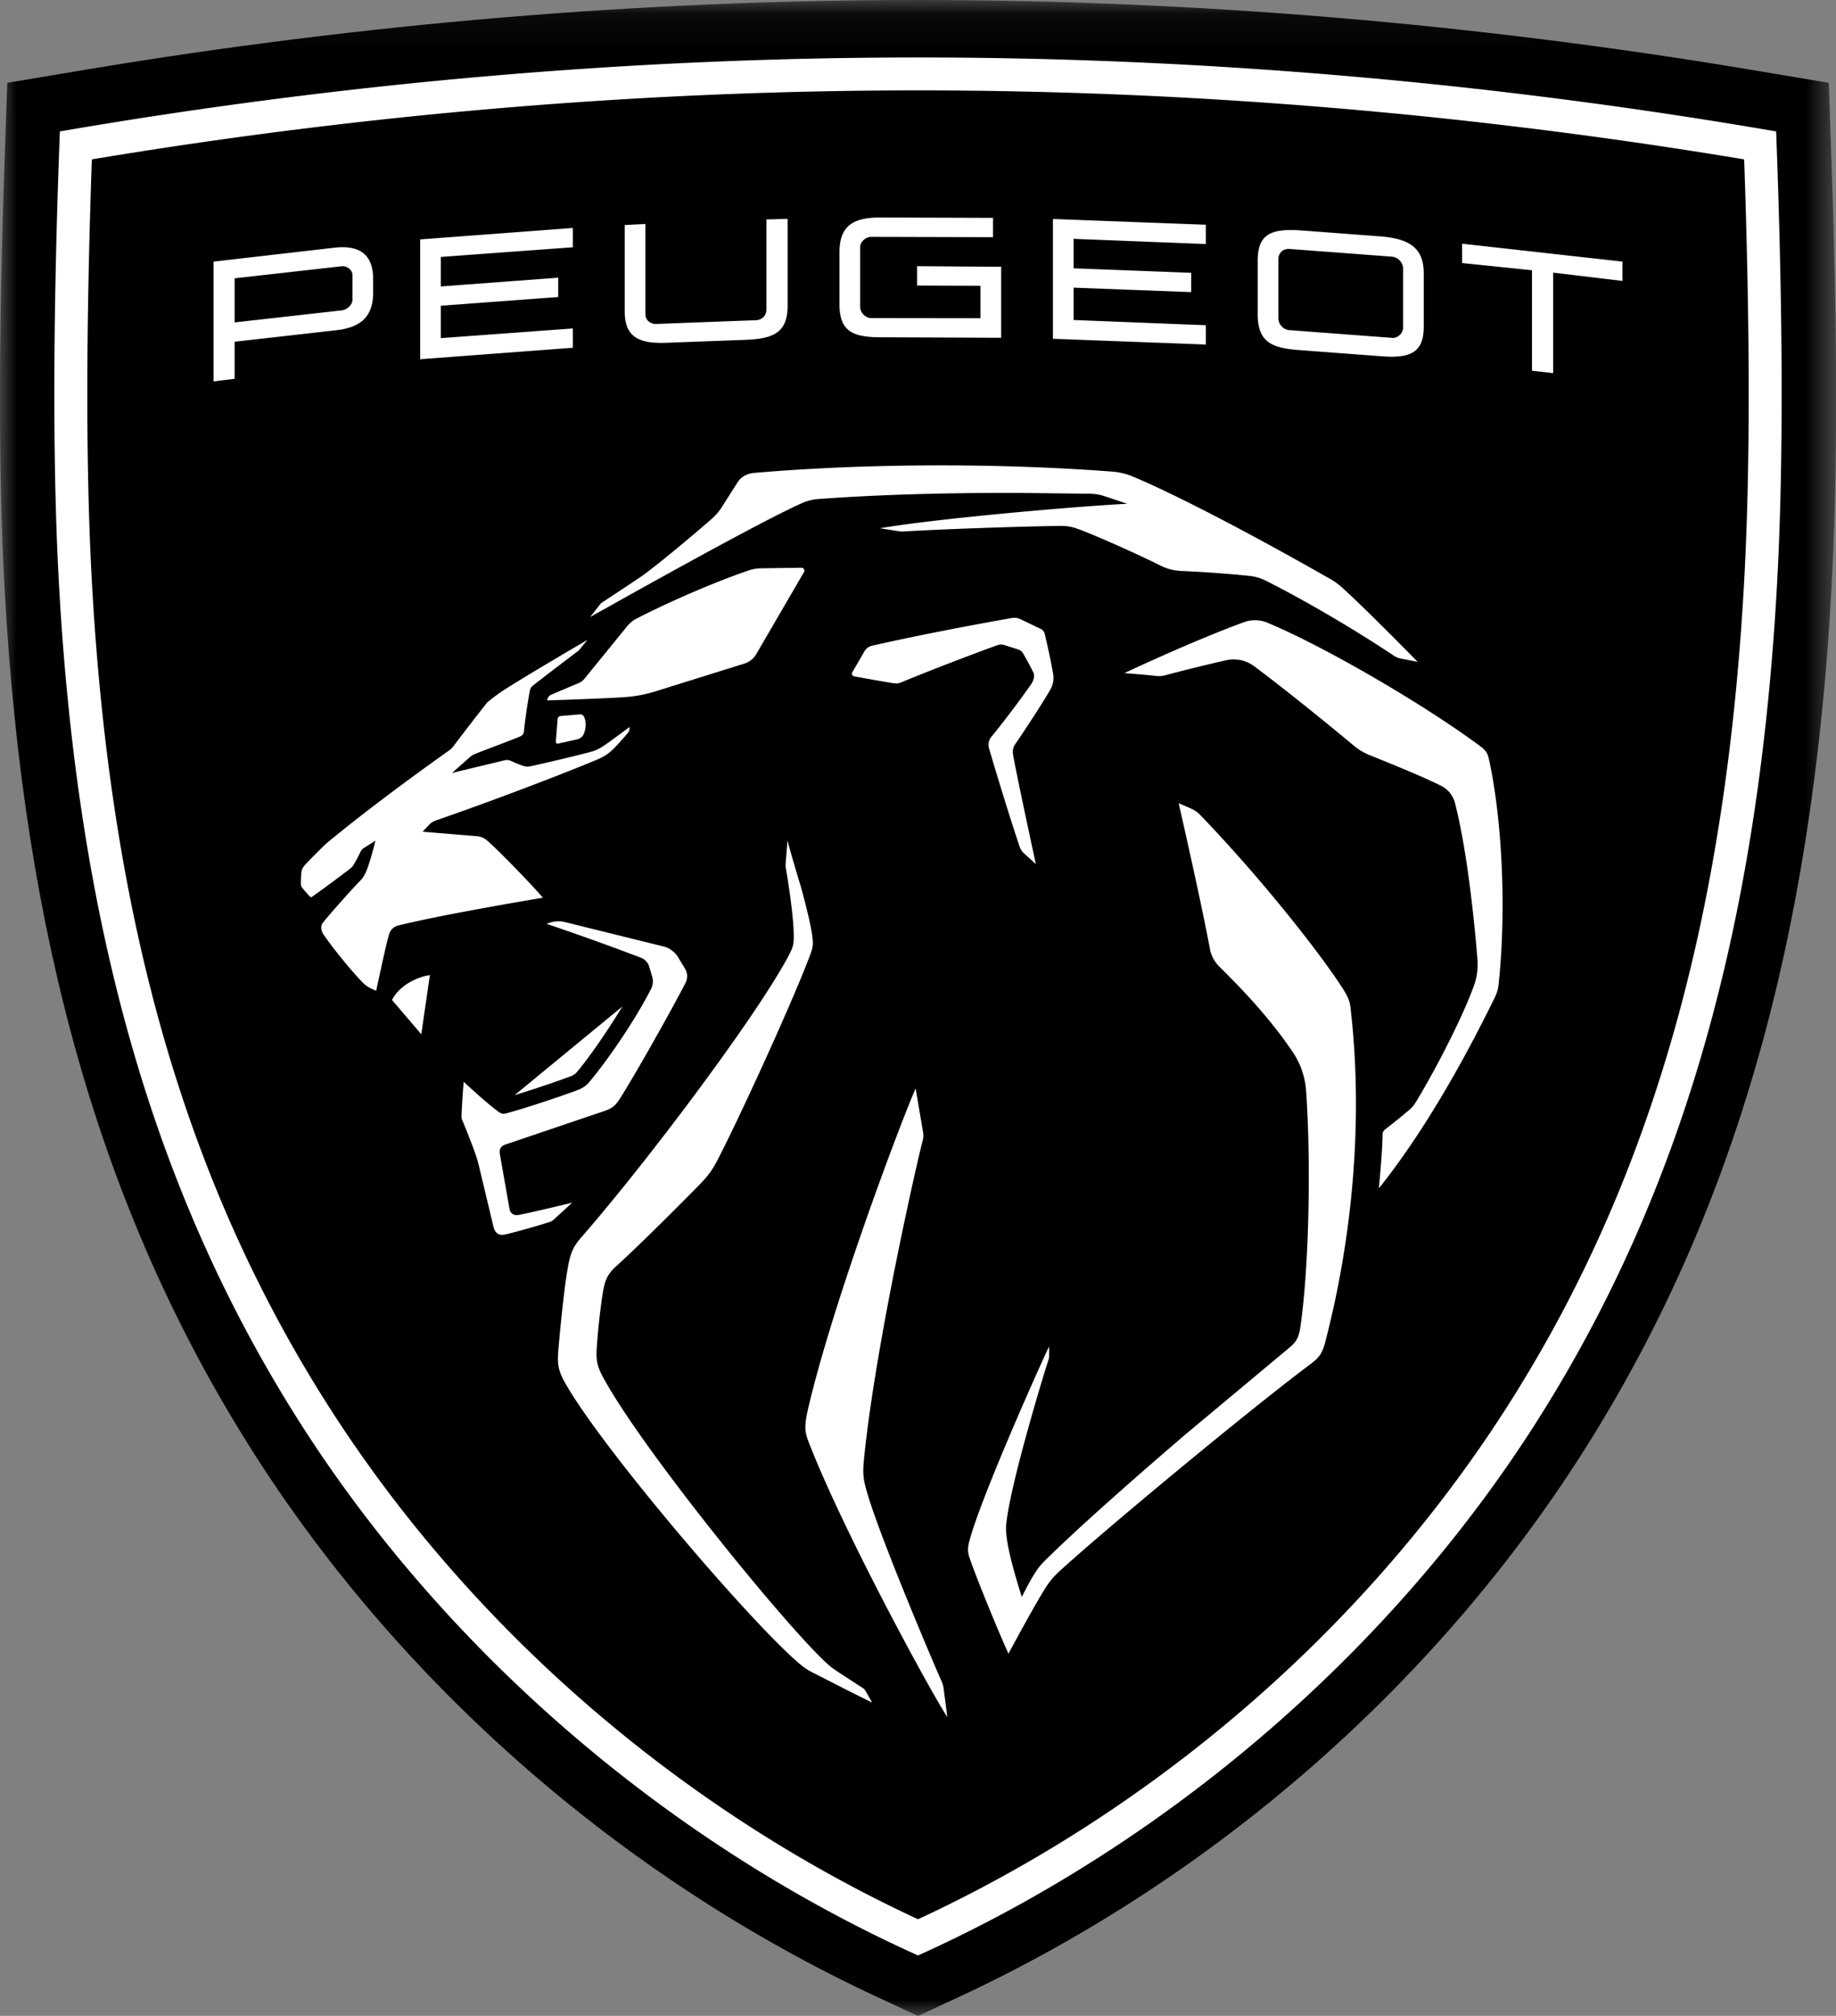
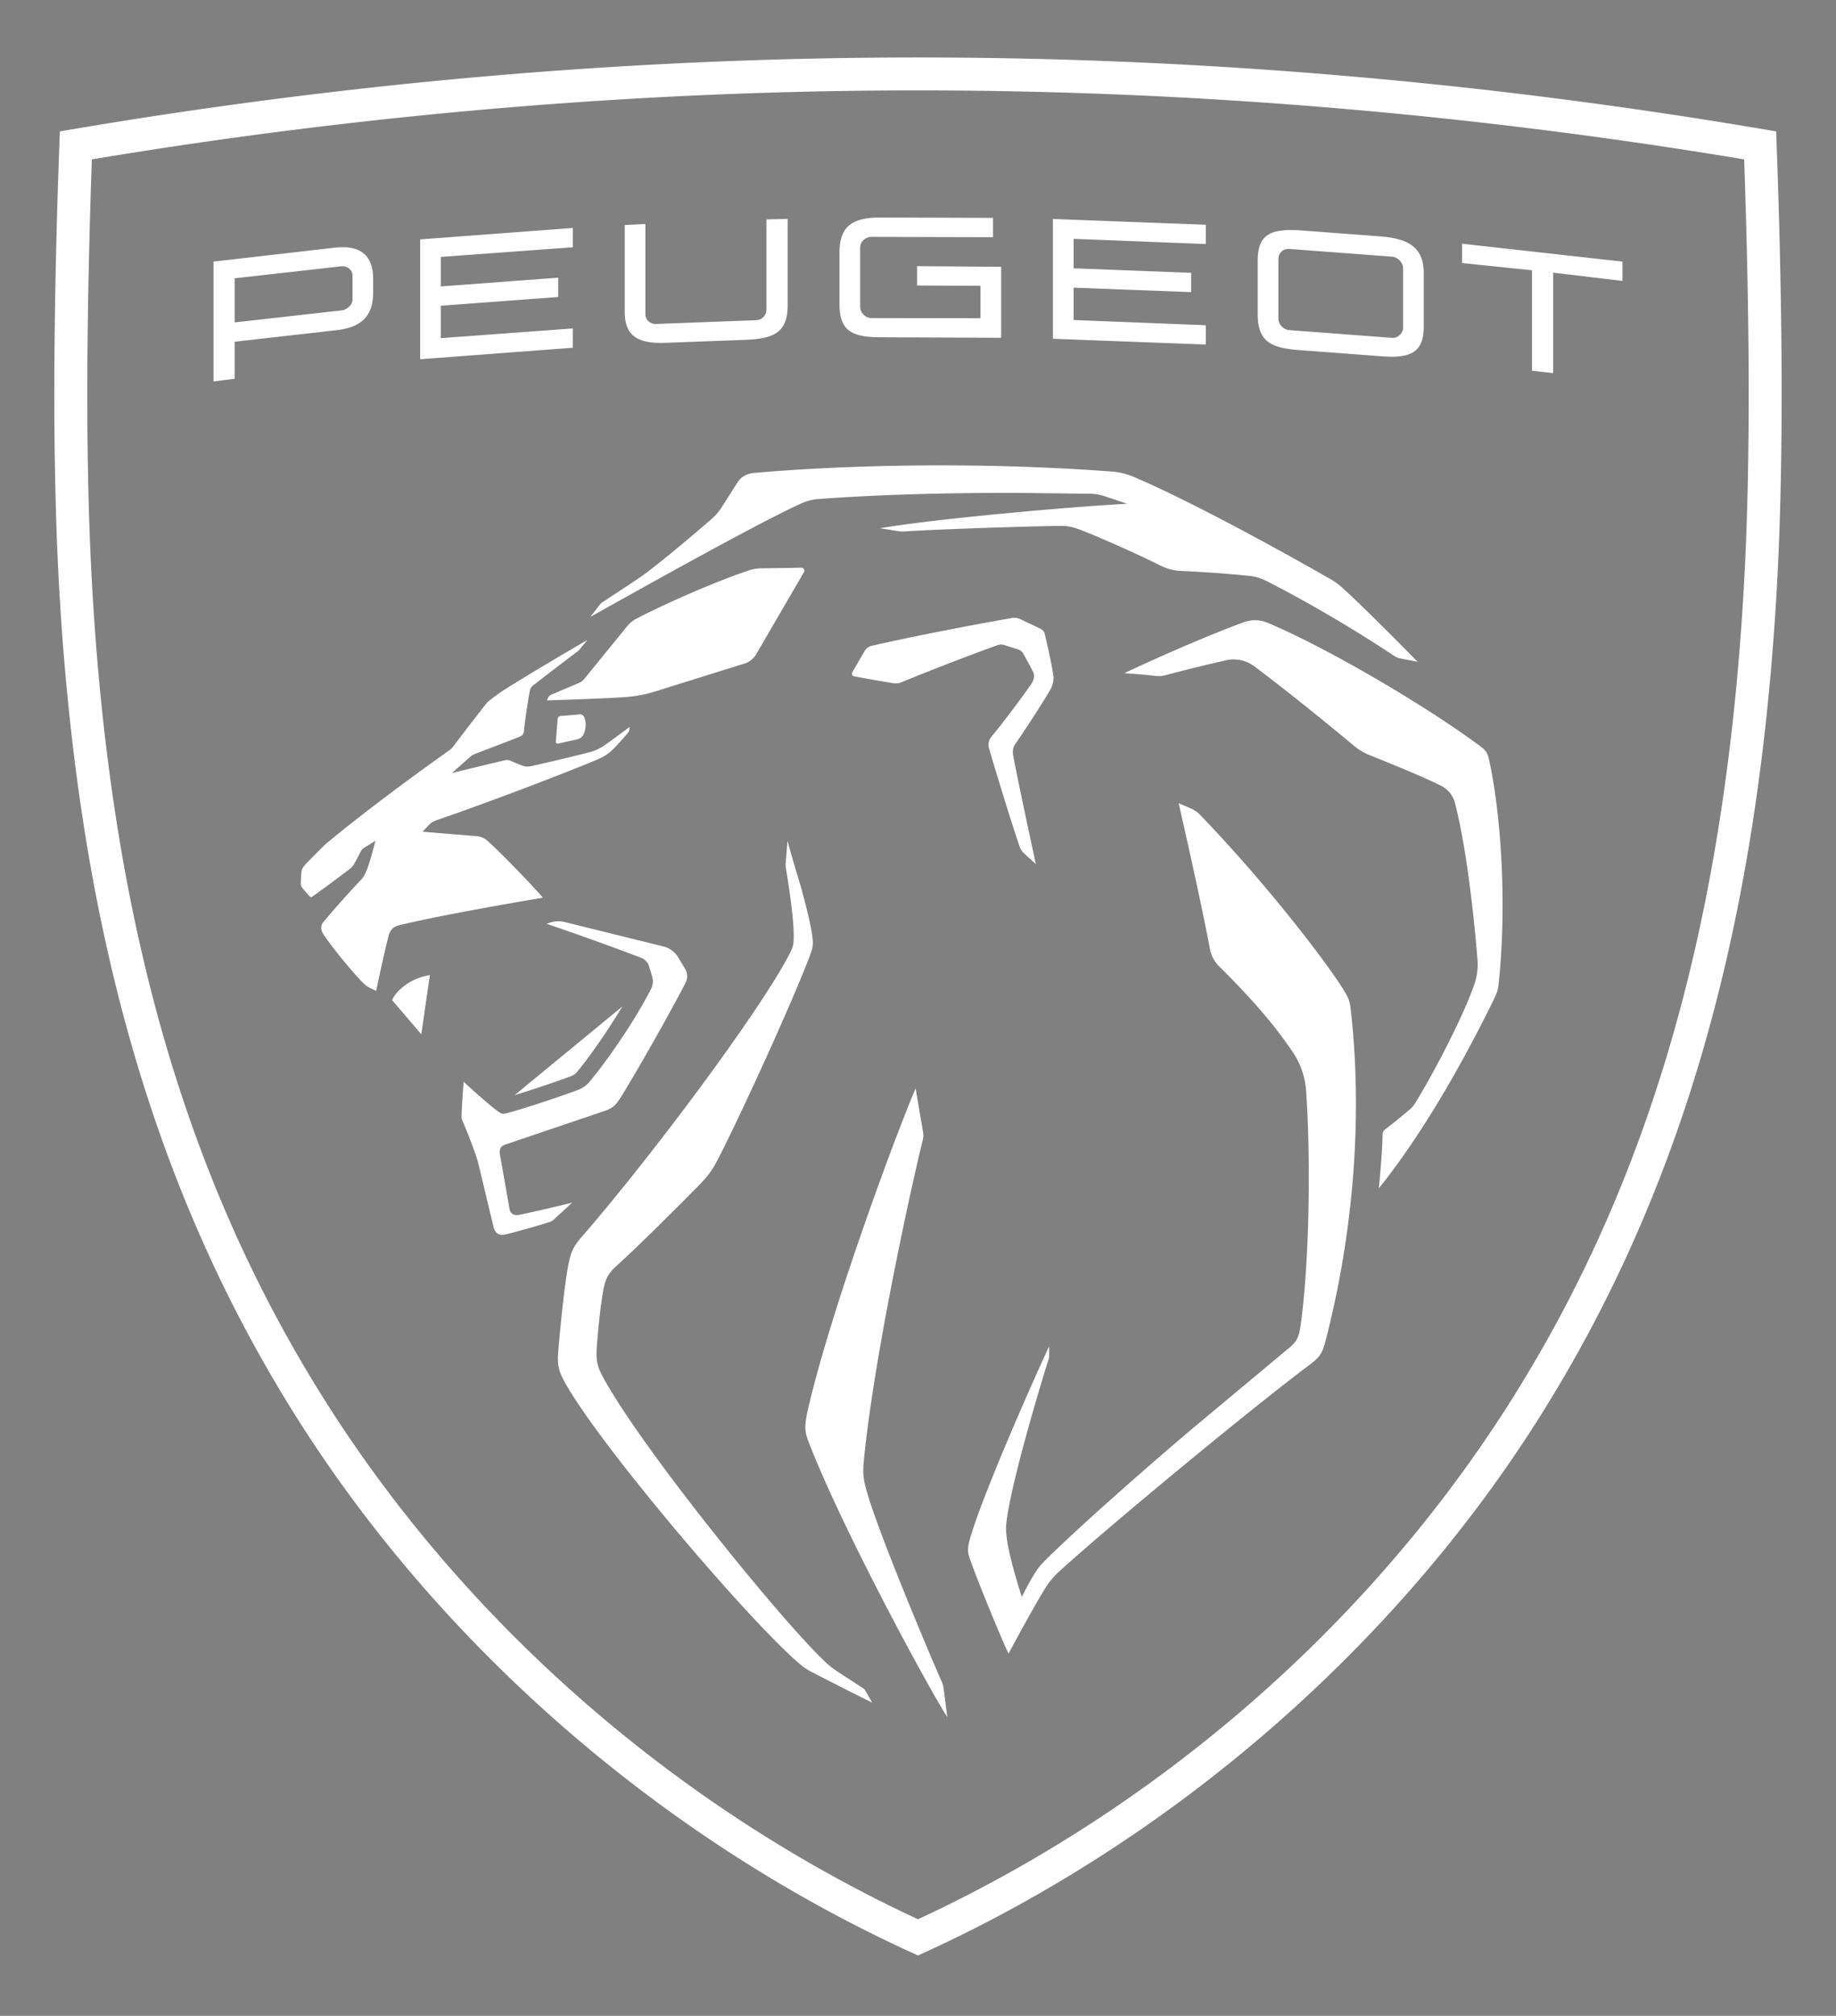
<svg xmlns="http://www.w3.org/2000/svg" xmlns:xlink="http://www.w3.org/1999/xlink" height="548.765" width="500">
  <rect width="100%" height="100%" fill="#808080" stroke="none" />
  <defs>
    <path id="A" d="M56.417 62H0V.081h56.417z" />
    <mask id="B" fill="#fff">
      <use xlink:href="#A" />
    </mask>
  </defs>
  <g fill-rule="evenodd">
-     <path transform="matrix(8.863 0 0 8.863 -.003 -.718)" d="M26.945 61.413c-7.888-3.669-14.739-9.682-19.292-16.929C3.111 37.258.724 28.889.14 18.144-.046 14.716-.046 10.44.139 5.074l.084-2.449L2.64 2.22C11.145.801 19.748.081 28.209.081s17.063.72 25.567 2.139l2.417.405.085 2.449c.186 5.367.186 9.643-.001 13.07-.585 10.745-2.971 19.114-7.513 26.34-4.552 7.247-11.405 13.26-19.292 16.929L28.209 62z" mask="url(#B)" />
    <path d="M250.002 15.646c-75.595 0-154.063 6.432-233.705 20.129-1.189 31.814-2.544 80.988-.268 122.717 5.071 93.037 25.624 165.249 64.686 227.26 38.944 61.83 99.253 114.994 169.287 146.568 70.034-31.574 130.337-84.739 169.281-146.568 39.066-62.01 59.614-134.223 64.689-227.26 2.266-41.729.918-90.903-.271-122.717-79.642-13.697-158.104-20.129-233.699-20.129zm0 8.963c74.518 0 150.183 6.315 224.988 18.777 1.642 47.197 1.641 84.749.01 114.621-4.985 91.452-25.102 162.308-63.32 222.979-38.213 60.665-95.52 110.776-161.678 141.479-66.163-30.702-123.464-80.814-161.678-141.479-38.219-60.67-58.34-131.527-63.32-222.979-1.632-29.872-1.632-67.424.01-114.621C99.82 30.923 175.479 24.609 250.002 24.609zM93.654 67.299c-.734-.018-1.515.016-2.342.102l-33.164 3.818v32.611l5.748-.713v-10.09l27.416-3.102c6.611-.686 10.307-3.446 10.307-10.275v-3.691c0-5.841-2.828-8.534-7.965-8.66zm-.635 5.186c1.488-.154 2.98.974 2.98 2.469v6.605c0 1.42-1.493 2.778-2.98 2.938l-29.123 3.271V75.762l29.123-3.277zm146.376-13.274l31.042.101h0v5.255l-33.185-.085c-1.498.016-2.996 1.309-2.996 2.803h0v16.34c0 1.495 1.498 2.973 2.996 2.957l29.762.043h0v-8.814l-17.27-.09h0V72.46l22.906.17h0v19.324l-32.183-.138c-7.854.053-11.847-1.298-11.847-8.904h0V68.701c0-7.101 3.567-9.436 10.776-9.489zm112.084 3.41c-6.186.018-8.969 1.97-8.969 8.369v14.563c0 7.75 3.992 9.262 11.83 9.789l21.578 1.621c7.758.638 11.816-.681 11.816-8.006V74.395c0-7.463-4.698-9.458-11.816-10.043l-21.578-1.627c-1.024-.069-1.978-.106-2.861-.104zm-.342 5.15l27.986 2.102c1.493.128 2.986 1.536 2.986 3.238v16.135c0 1.489-1.493 2.856-2.986 2.729l-27.986-2.107c-1.712-.117-2.998-1.685-2.998-3.18V70.559c0-1.707 1.287-2.904 2.998-2.787zm-136.64-8.185v23.59c0 7.463-3.93 9.101-11.847 9.346l-20.682.777c-7.347.33-11.837-1.064-11.837-8.452h0v-23.59h0l5.63-.287v24.585c0 1.495 1.285 2.713 2.991 2.633l27.107-1.021c1.717-.048 2.858-1.356 2.858-2.851h0V59.729l5.78-.144zm72.246.028l41.642 1.564h0v5.255l-36.006-1.415h0v8.027l32.023 1.218h0v5.261l-32.023-1.218h0v8.808l36.006 1.42h0v5.255l-41.642-1.564h0zm-130.737 2.442v5.255l-35.953 2.633h0v8.032l31.975-2.383h0v5.261l-31.975 2.378h0v8.814l35.953-2.633h0v5.255l-41.578 3.122h0V65.173l41.578-3.117zm242.162 4.287l43.684 4.872h0v5.261l-18.885-2.261h0v27.356l-5.753-.644h0V73.571l-19.045-1.968h0zM205.294 128.75c26.766-2.346 62.985-2.984 97.583-.372a18.18 18.18 0 0 1 5.7 1.378c11.336 4.755 31.447 15.16 53.809 27.92a16.86 16.86 0 0 1 2.767 1.973c5.924 5.207 20.933 20.527 20.933 20.527h0l-4.681-.926c-.656-.128-1.269-.383-1.823-.755-9.469-6.346-23.295-14.606-34.881-20.431-1.376-.686-2.863-1.128-4.393-1.287-5.636-.601-13.255-1.128-18.24-1.33-2.458-.101-4.132-.511-6.537-1.729-4.596-2.324-15.729-7.362-21.274-9.473-2.373-.904-3.583-1.117-5.908-1.08-9.528.138-31.234.83-42.319 1.516a5.3 5.3 0 0 1-1.125-.053h0l-5.284-.824c14.982-2.574 52.017-5.867 67.347-6.67h0l-6.238-2.08c-1.205-.399-2.458-.612-3.732-.644l-20.334-.24-3.281.001c-14.55.028-33.27.384-50.535 1.68-1.509.112-2.981.473-4.367 1.085-6.974 3.056-23.98 12.254-41.036 21.703l-3.787 2.101-12.916 7.212 2.538-3.261c.363-.463.475-.548.965-.867l5.384-3.546 1.747-1.158 3.393-2.275c.352-.239.576-.41 1.018-.739 5.135-3.862 13.239-10.67 18.07-14.888a14.33 14.33 0 0 0 2.783-3.293l4.319-6.771c.896-1.314 2.426-2.234 4.335-2.404zm12.967 25.801a.79.79 0 0 1 .693 1.181h0l-12.935 22.218a5.71 5.71 0 0 1-3.354 2.713h0l-24.255 7.569c-2.815.851-5.193 1.309-8.126 1.532-5.38.404-21.359.904-21.359.904h0l.352-.755a1.59 1.59 0 0 1 .821-.793h0l7.561-3.202a3.66 3.66 0 0 0 1.44-1.08h0l11.677-14.34c.624-.766 1.44-1.5 2.309-1.957 7.715-4.048 21.434-10.128 31.042-13.33.906-.303 2.127-.495 3.082-.505h0zm-60.365 39.92c.507-.043.986.239 1.184.702.666 1.548.485 3.277-.16 4.755-.251.601-1.024 1.186-1.658 1.324h0l-5.305 1.176a.49.49 0 0 1-.592-.511h0l.496-6.213a.86.86 0 0 1 .789-.787h0zm117.648-26.235a3.9 3.9 0 0 1 2.341.319h0l5.54 2.644a2.02 2.02 0 0 1 1.088 1.351c.752 3.16 1.674 7.346 2.293 10.904a6.43 6.43 0 0 1-.778 4.293c-2.293 3.973-7.001 11.122-9.635 14.963-.587.862-.656 1.904-.475 2.931 1.194 6.585 6.174 29.58 6.174 29.58h0l-3.135-2.846a4.53 4.53 0 0 1-1.301-1.973c-2.229-6.505-6.398-20.096-8.318-26.707-.309-1.09-.075-2.255.645-3.122 3.268-3.957 8.03-10.287 10.813-14.298.778-1.128 1.034-2.372.576-3.303-.64-1.309-1.717-3.298-2.751-5.101-.277-.5-.741-.872-1.29-1.053h0l-3.759-1.202c-.656-.207-1.36-.197-2.01.037-8.19 2.963-19.205 7.234-25.945 10.021-.986.41-1.392.441-2.586.261-1.951-.287-7.635-1.303-10.424-1.824a.74.74 0 0 1-.496-1.101h0l3.306-5.713a3.19 3.19 0 0 1 2.063-1.516c10.632-2.415 24.692-5.191 38.064-7.543zm-115.595 5.987l-2.175 2.67-.363.351c-1.914 1.41-9.971 7.564-12.151 9.287-.618.489-.864.915-1.008 1.686-.491 2.723-1.306 7.899-1.546 10.766-.069.84-.432 1.255-1.29 1.601-3.738 1.516-8.168 3.112-11.751 4.543-.768.303-.981.42-1.434.766-.357.277-5.119 4.516-5.119 4.516l14.145-3.399c.906-.202 1.296-.149 2.133.245.784.362 2.09.878 2.778 1.128 1.056.388 1.616.372 2.783.117 4.276-.952 11.469-2.654 15.297-3.649 1.989-.516 3.076-1.053 4.761-2.229 1.834-1.271 6.478-4.745 6.478-4.745s-.085.612-.149.952c-.048.293-.155.457-.347.686a87.6 87.6 0 0 1-3.418 3.824c-1.882 1.941-3.007 2.633-5.369 3.617-10.877 4.521-29.464 11.543-43.407 16.356-.912.319-1.306.58-1.983 1.271-.736.745-1.717 1.83-1.717 1.83l14.839 1.223c1.125.128 1.93.495 2.789 1.234 2.853 2.447 12.295 12.144 15.121 15.511 0 0-26.846 4.452-39.285 7.532-1.536.378-2.303 1.351-2.65 2.58-1.029 3.606-3.455 15.202-3.455 15.202s-.864-.277-2.069-.968c-.826-.473-1.248-.867-2.154-1.824-2.943-3.101-7.779-9.037-10.104-12.479-.682-1.016-.97-2.309-.117-3.346 2.522-3.096 7.587-8.745 10.381-11.649.299-.314.677-.862 1.077-1.649.94-1.863 2.179-6.58 2.611-8.284l.138-.551h0l.018-.075-.075.047-.51.32-2.289 1.436c-.72.457-.917.654-1.216 1.282a57.88 57.88 0 0 1-1.85 3.479c-.197.34-.725.867-1.008 1.085-3.567 2.718-7.507 5.638-10.312 7.606-.192.133-.437.075-.603-.085-.357-.356-1.855-2.053-2.122-2.452a1.77 1.77 0 0 1-.326-1.053c-.005-.707.064-1.952.134-2.878.085-1.096.4-1.617 1.738-3 1.498-1.548 3.13-3.176 4.847-4.846 4.207-3.532 14.828-12.128 33.793-25.628.357-.255.682-.553.944-.91a717.29 717.29 0 0 1 9.048-11.739c.197-.245.416-.473.666-.67a53.59 53.59 0 0 1 5.604-3.947c5.284-3.319 15.516-9.372 21.247-12.697zm-42.878 91.216l-2.341 16.112-7.96-9.319c1.45-3.133 5.689-6.09 10.301-6.793zm52.428 8.548c-3.967 6.511-8.707 13.425-12.29 17.745-.469.564-1.093 1-1.802 1.266-3.919 1.463-10.45 3.665-15.26 5.128h0zm169.234-104.604a8.82 8.82 0 0 1 6.468.149c16.006 6.702 42.921 22.468 57.882 33.574 1.445 1.074 2.021 1.814 2.399 3.548 3.514 15.936 4.847 40.569 2.634 61.308-.16 1.489-.459 2.383-1.237 3.973-9.48 19.335-20.149 37.532-31.378 51.569h0l.022-.23c.146-1.495.952-9.923.996-14.483a1.65 1.65 0 0 1 .656-1.303c2.085-1.617 4.948-3.915 6.569-5.314.789-.681 1.226-1.191 1.637-1.851 4.575-7.372 12.754-22.808 16.049-32.096a16.93 16.93 0 0 0 .928-7.064c-1.056-12.941-3.092-30.872-6.126-42.574-.517-1.995-1.839-3.681-3.679-4.622-2.618-1.34-7.752-3.676-19.445-8.351a16.52 16.52 0 0 1-4.468-2.665c-7.667-6.426-19.653-16.058-27.112-21.601a9.32 9.32 0 0 0-7.619-1.612c-5.433 1.229-12.349 2.941-16.241 3.995-1.322.356-1.845.388-3.21.229l-2.595-.26-1.462-.128-3.919-.315-.278-.021c12.684-5.941 24.889-11.069 32.53-13.856zm-188.858 81.754c1.258-.404 2.597-.452 3.876-.144l27.208 6.723c1.296.33 2.911 1.537 3.599 2.681h0l2.01 3.335a3.91 3.91 0 0 1 .128 3.819c-1.678 3.244-4.07 7.637-6.6 12.167l-1.914 3.407c-3.523 6.235-7.031 12.251-9.022 15.416-1.312 2.09-2.042 3.016-4.377 3.84l-27.059 9.16c-1.37.441-1.834 1.271-1.568 2.787l2.618 14.867c.219 1.011 1.029 1.814 2.533 1.527 3.962-.75 14.508-3.324 14.508-3.324l-4.969 4.558a3.12 3.12 0 0 1-1.178.697c-2.874.957-9.891 2.92-12.077 3.399-1.706.367-2.794-.303-3.231-2.229l-4.074-17.021c-.171-.66-.341-1.229-.549-1.878-.81-2.5-2.757-7.415-3.855-9.989a2.3 2.3 0 0 1-.187-.947c.032-2.941.576-9.505.576-9.505s6.457 6.037 9.581 8.218c.704.495 1.125.596 1.989.378 4.292-1.101 14.161-4.356 19.579-6.378a7.53 7.53 0 0 0 3.162-2.255c5.604-6.75 12.631-17.25 16.689-25.17a4.7 4.7 0 0 0 .315-3.511h0l-.874-2.872c-.256-.84-1.146-1.787-1.967-2.101a738.26 738.26 0 0 0-25.923-9.319h0zm171.11-32.49l3.3 1.431a8.01 8.01 0 0 1 2.602 1.803c20.234 21.064 36.416 42.904 39.658 48.659.624 1.106 1.05 2.213 1.205 3.479 3.636 30.718.512 63.26-6.915 91.569-.672 2.553-1.424 3.862-3.887 5.707-7.929 5.949-19.766 15.435-31.538 25.106l-3.71 3.056c-14.18 11.71-27.651 23.174-33.367 28.449a21.49 21.49 0 0 0-3.711 4.495c-2.681 4.346-6.774 11.825-8.783 15.537l-.561 1.039-.637 1.185c-2.666-5.803-8.478-19.963-10.472-25.686-.65-1.867-.768-2.846-.08-5.346 3.252-11.867 18.624-46.367 21.615-52.606h0l.005 2.553a3.43 3.43 0 0 1-.176 1.09c-1.349 4.08-9.613 31.271-11.293 43.064-.373 2.622-.341 3.33 0 5.904.736 5.505 4.036 15.601 4.036 15.601s1.957-4.074 3.78-6.83c.896-1.351 1.434-2 2.895-3.447 7.39-7.291 19.997-18.559 33.129-29.891l4.649-3.996 28.113-23.459c2.069-1.67 2.842-2.787 3.3-5.957 2.282-15.617 2.943-43.649 1.568-64.048-.261-3.851-1.514-7.574-3.69-10.771-4.991-7.356-10.957-14.319-20.005-23.261a8.94 8.94 0 0 1-2.501-4.707c-2.639-14.043-8.531-39.723-8.531-39.723zM214.453 228.87a457.78 457.78 0 0 0 3.612 12.392l.62 2.289c1.12 4.203 2.119 8.353 2.481 10.978.347 2.527.288 3.207-.613 5.628-2.185 5.797-6.206 15.122-10.495 24.655l-1.85 4.089c-5.263 11.566-10.591 22.739-13.178 27.575-1.274 2.383-2.474 3.936-4.873 6.367-5.476 5.558-15.958 16.064-22.447 21.941-2.357 2.138-2.991 3.963-3.471 6.729-.773 4.441-1.541 12.021-1.754 15.936-.187 3.441.373 5.053 2.298 8.463 11.437 20.346 49.618 67.154 60.495 76.984.789.713 1.365 1.191 3.028 2.293l6.814 4.436c.208.144.384.335.517.553h0l1.887 3.314-.495-.245-.815-.404-2.518-1.252-2.424-1.21-10.474-5.346a16.17 16.17 0 0 1-2.698-1.819c-12.738-10.553-51.772-56.112-63.252-75.133-2.863-4.75-3.156-6.287-2.773-10.782.72-8.367 1.834-18.888 2.81-23.5.592-2.782 1.205-4.415 3.343-6.872 7.185-8.249 15.949-19.139 24.488-30.312l3.002-3.952c12.942-17.142 24.864-34.299 29.315-43.039 1.018-1.989 1.104-2.681 1.125-4.559.059-5.447-1.685-16.053-2.143-18.734a5.08 5.08 0 0 1-.054-1.271h0zm34.897 67.42l1.919 11.234c.251 1.431.304 1.814-.059 3.218-1.176 4.515-6.609 28.316-10.958 52.68l-.677 3.849c-1.777 10.262-3.312 20.448-4.206 29.162-.507 4.952-.341 6.138.97 10.532 3.716 12.415 17.462 44.851 20.101 50.766a7.03 7.03 0 0 1 .555 2.048h0l.992 7.649c-4.404-6.633-28.333-50.5-37.733-74.792-1.109-2.862-1.322-4.271-.096-9.532 6.537-27.909 24.223-75.335 29.192-86.814z" fill="#fff" />
  </g>
</svg>